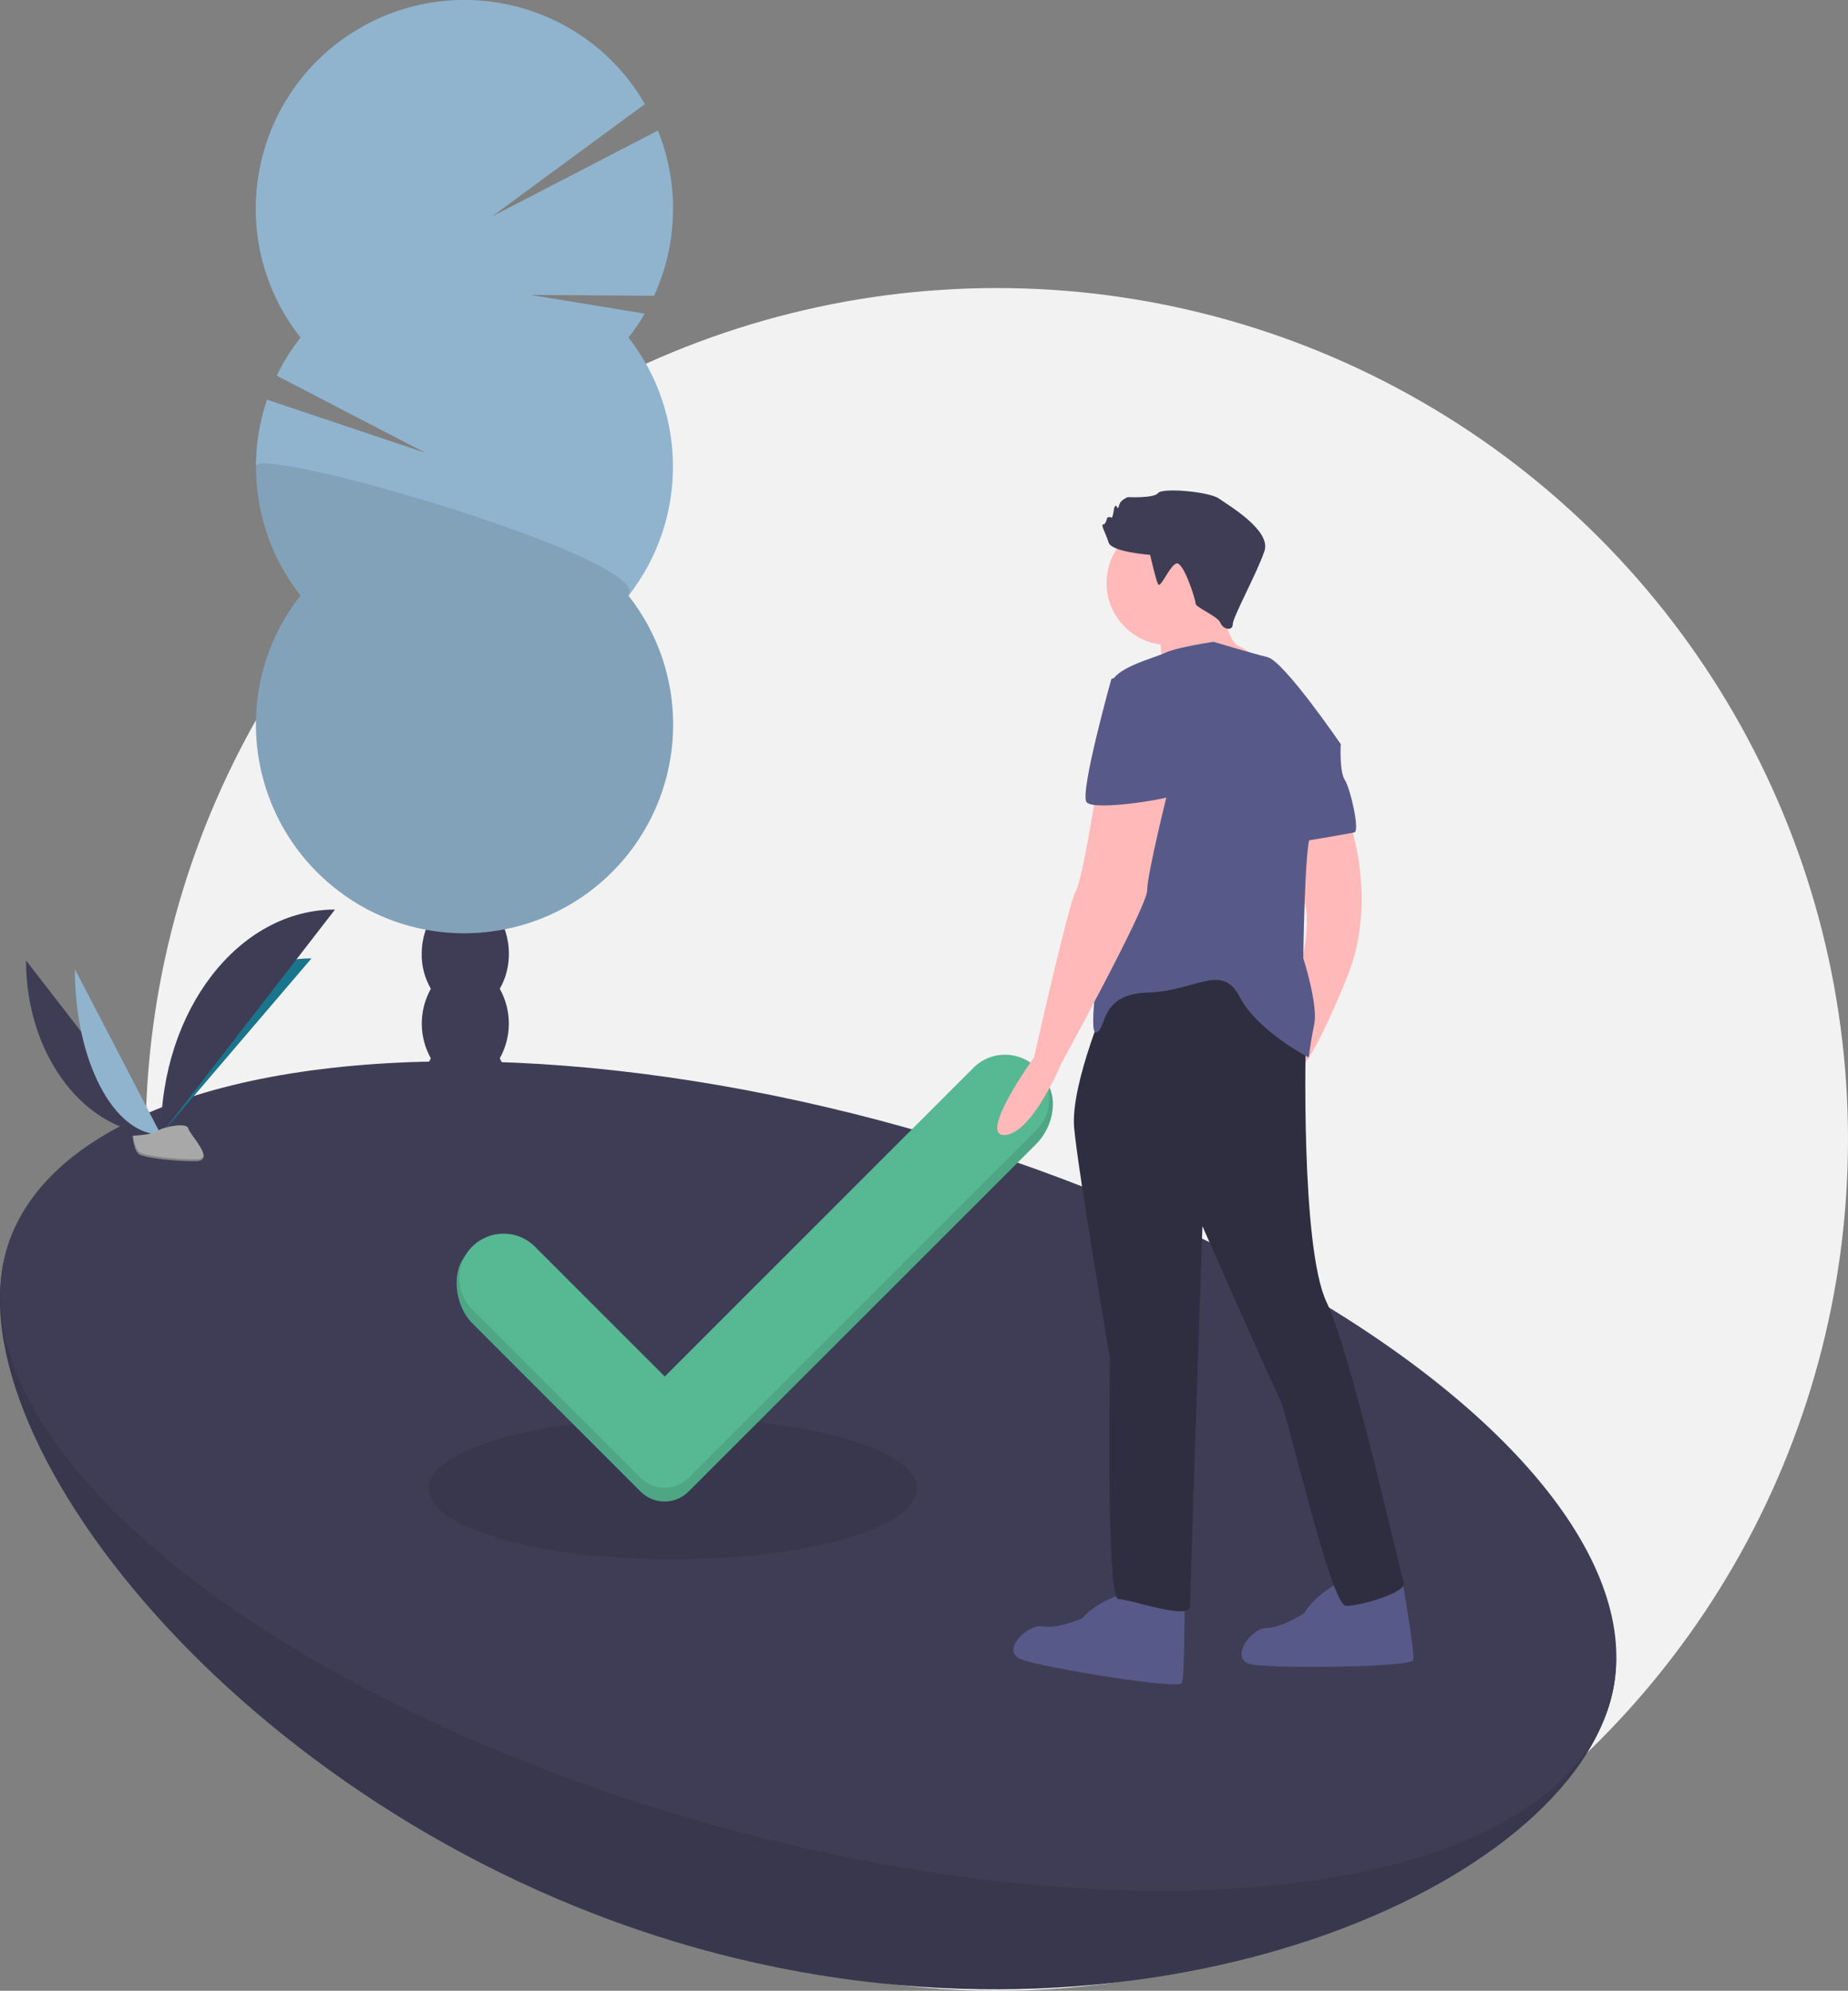
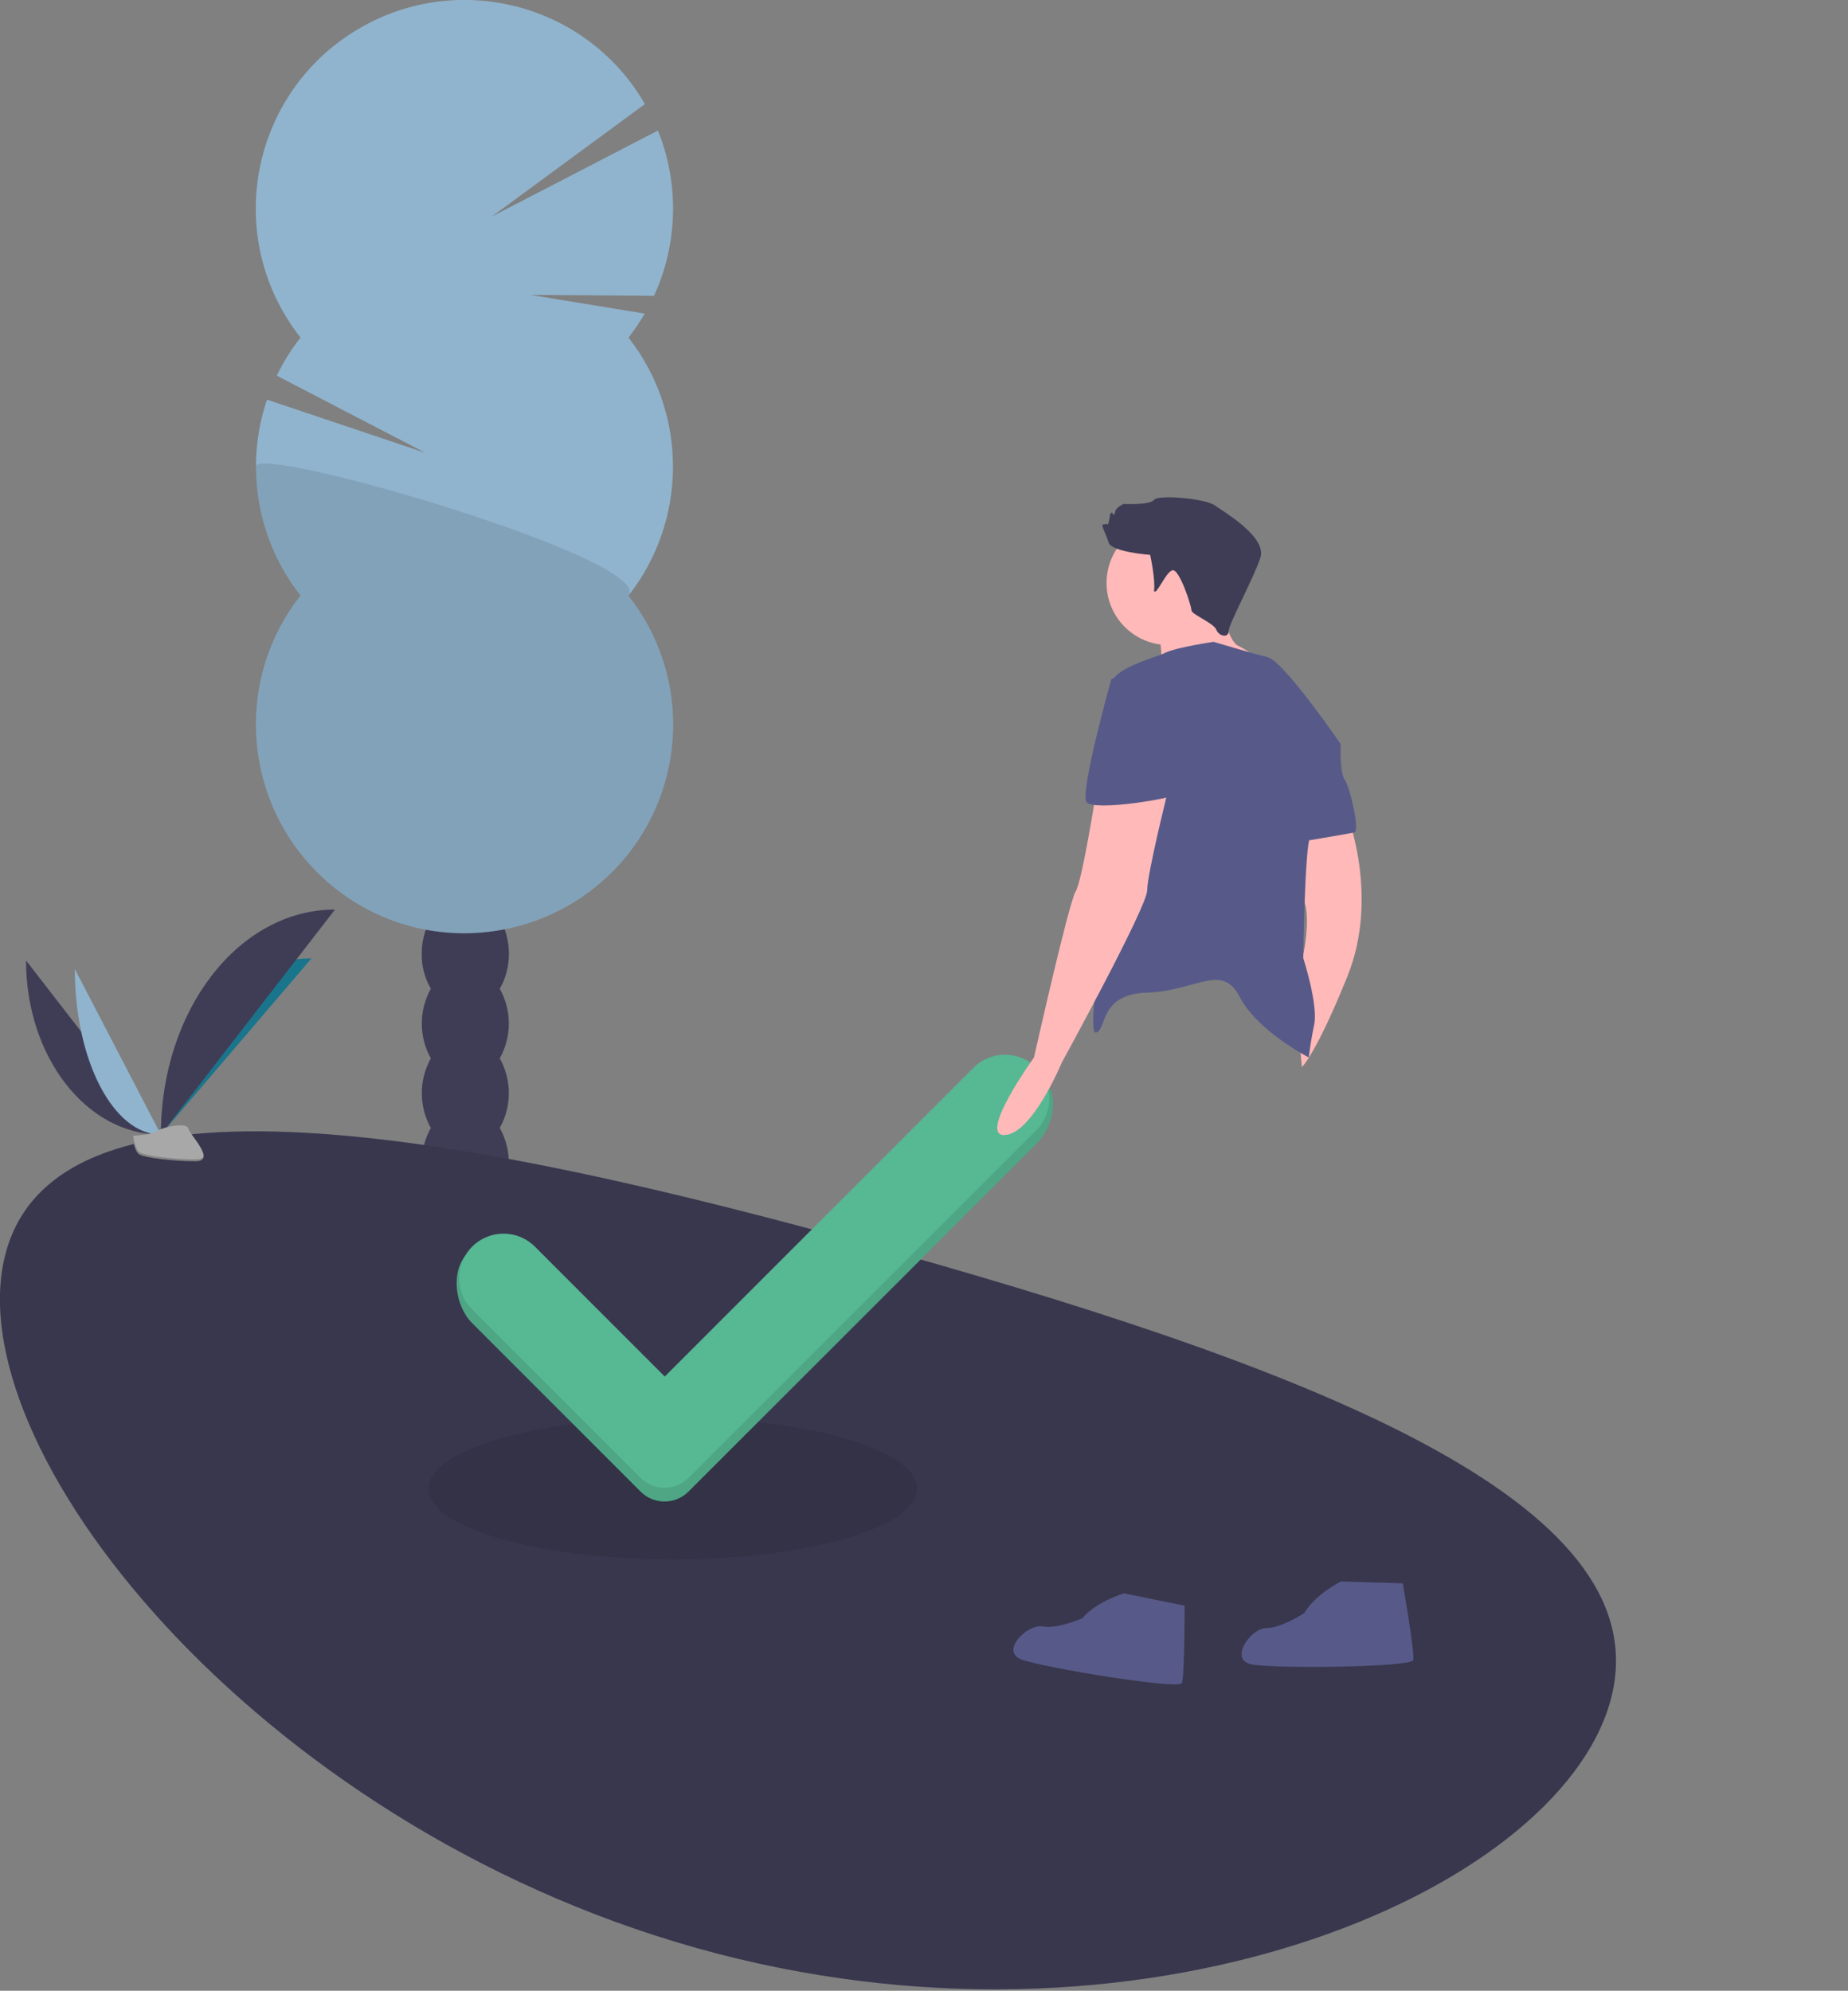
<svg xmlns="http://www.w3.org/2000/svg" version="1.1" id="b49c538b-d2f0-4d56-8d1f-7f4005552b2e" x="0px" y="0px" viewBox="0 0 809.8 872.2" style="enable-background:new 0 0 809.8 872.2;" xml:space="preserve">
  <rect x="0" y="0" width="809.8" height="872.2" fill="#808080" stroke="none" />
  <style type="text/css">
	.st0{fill:#F2F2F2;}
	.st1{fill:#3F3D56;}
	.st2{fill:#90B4CE;}
	.st3{opacity:0.1;enable-background:new    ;}
	.st4{fill:#57B894;}
	.st5{fill:#575A89;}
	.st6{fill:#FFB9B9;}
	.st7{fill:#2F2E41;}
	.st8{fill:#19758C;}
	.st9{fill:#A8A8A8;}
	.st10{opacity:0.2;enable-background:new    ;}
</style>
-   <circle class="st0" cx="436.8" cy="499.2" r="373" />
  <path class="st1" d="M219,433.2c2.7-4.6,4-9.9,4-15.3c0-13.8-8.5-25-19.1-25s-19.1,11.2-19.1,25c-0.1,5.4,1.3,10.6,4,15.3  c-5.3,9.5-5.3,21,0,30.5c-5.3,9.5-5.3,21,0,30.5c-5.3,9.5-5.3,21,0,30.5c-2.7,4.6-4,9.9-4,15.3c0,13.8,8.5,25,19.1,25  s19.1-11.2,19.1-25c0.1-5.4-1.3-10.6-4-15.3c5.3-9.5,5.3-21,0-30.5c5.3-9.5,5.3-21,0-30.5C224.3,454.2,224.3,442.7,219,433.2z" />
  <ellipse class="st1" cx="203.9" cy="387.4" rx="19.1" ry="25" />
  <ellipse class="st1" cx="203.9" cy="356.9" rx="19.1" ry="25" />
  <path class="st2" d="M275.4,147.9c2.6-3.3,5-6.8,7.1-10.5l-50.1-8.2l54.2,0.4c10.5-22.9,11.1-49.1,1.7-72.4l-72.8,37.7l67.1-49.3  C257.4,1.9,201.4-13,157.7,12.3s-58.6,81.2-33.3,124.9c2.2,3.7,4.6,7.3,7.3,10.7c-4.1,5.2-7.6,10.8-10.4,16.7l65.1,33.8l-69.4-23.3  c-9.9,29.3-4.4,61.6,14.7,85.8c-31.2,39.7-24.3,97.1,15.3,128.4s97.1,24.3,128.4-15.3c26.1-33.2,26.1-79.9,0-113  C301.4,227.8,301.4,181.1,275.4,147.9L275.4,147.9z" />
  <path class="st3" d="M112.1,204.4c0,20.5,6.9,40.4,19.6,56.5c-31.2,39.7-24.3,97.1,15.3,128.4s97.1,24.3,128.4-15.3  c26.1-33.2,26.1-79.9,0-113C287.6,245.4,112.1,194.2,112.1,204.4z" />
  <path class="st1" d="M705.6,745.5c-23.7,84.3-206.2,162.5-400.3,108S-20.9,632.6,2.7,548.3s194.2-54.5,388.3,0  C585.1,602.8,729.2,661.3,705.6,745.5z" />
  <path class="st3" d="M705.6,745.5c-23.7,84.3-206.2,162.5-400.3,108S-20.9,632.6,2.7,548.3s194.2-54.5,388.3,0  C585.1,602.8,729.2,661.3,705.6,745.5z" />
-   <ellipse transform="matrix(0.27 -0.963 0.963 0.27 -364.393 813.115)" class="st1" cx="354.2" cy="646.9" rx="158.5" ry="365" />
  <ellipse class="st3" cx="294.8" cy="652.2" rx="107" ry="31" />
  <path class="st4" d="M426.6,473.8L291.3,609.1l-56.9-56.9c-7.6-7.6-19.9-7.6-27.5,0l0,0l-2-3.1c-7.6,7.6-5.6,23,2,30.6l73.8,73.8  c5.8,5.8,15.2,5.8,21,0l152.4-152.3c7.6-7.6,10.4-21.5,2.8-29.1l0,0C449.2,464.6,434.2,466.2,426.6,473.8z" />
  <path class="st3" d="M426.6,473.8L291.3,609.1l-56.9-56.9c-7.6-7.6-19.9-7.6-27.5,0l0,0l-2-3.1c-7.6,7.6-5.6,23,2,30.6l73.8,73.8  c5.8,5.8,15.2,5.8,21,0l152.4-152.3c7.6-7.6,10.4-21.5,2.8-29.1l0,0C449.2,464.6,434.2,466.2,426.6,473.8z" />
  <path class="st4" d="M426.6,467.8L291.3,603.1l-56.9-56.9c-7.6-7.6-19.9-7.6-27.5,0l0,0l0,0c-7.6,7.6-7.6,19.9,0,27.5c0,0,0,0,0,0  l73.8,73.8c5.8,5.8,15.2,5.8,21,0l152.4-152.3c7.6-7.6,7.6-19.9,0-27.5c0,0,0,0,0,0l0,0C446.5,460.2,434.2,460.2,426.6,467.8z" />
  <path class="st5" d="M492.5,698.1c0,0-12.1,3.6-18.2,10.9c0,0-10.9,4.8-17.5,3.6s-18.8,10.9-9.1,14.5s69,13.3,70.2,10.3  s1.2-33.9,1.2-33.9L492.5,698.1z" />
  <path class="st5" d="M587.6,692.9c0,0-11.3,5.6-16,13.8c0,0-9.9,6.6-16.7,6.6s-16.6,13.9-6.5,15.9s70.2,1.3,70.9-1.9  s-4.6-33.6-4.6-33.6L587.6,692.9z" />
  <ellipse transform="matrix(0.16 -0.987 0.987 0.16 177.957 720.088)" class="st6" cx="512.2" cy="255.5" rx="27.2" ry="27.2" />
  <path class="st6" d="M534.2,260c0,0,3,20.6,8.5,23c3.8,1.9,7.3,4.3,10.3,7.3l-15.1,7.3l-29.7-1.8c0,0,2.4-13.3-1.8-20  S534.2,260,534.2,260z" />
  <path class="st6" d="M590.5,357.4c0,0,13.9,35.7,0,70.2s-20,39.9-20,39.9l-4.2-45.4l4.9-4.4c0,0,2.9-13.8,0.6-21.9  s1.2-33.6,1.2-33.6L590.5,357.4z" />
-   <path class="st7" d="M486.4,434.9c0,0-17.5,39.9-15.7,59.3s15.7,101.1,15.7,101.1s-1.8,105.3,3.6,105.3s31.5,9.7,31.5,3  s5.4-166.4,5.4-166.4s30.9,70.2,33.9,75.6s22.4,90.8,29,90.8s27.2-6.1,25.4-10.3s-22.4-98.6-33.9-122.8s-9.1-115.6-9.1-115.6  L553,412.5L486.4,434.9z" />
-   <path class="st1" d="M504,243.1c0,0-16.9-1.2-18.2-5.4s-3.6-7.9-2.4-7.9s1.8-3,1.8-3s1.2-0.6,1.8,0s1.2-4.2,1.2-4.2s0.6-1.8,1.2-0.6  s0.6,0.6,1.2-1.2s3.6-3,3.6-3s11.5,0.6,13.3-1.8s22.4-0.6,26.6,2.4s23,13.9,20,23s-13.9,29-13.9,32.1s-4.2,2.4-5.4-0.6  s-10.9-6.7-10.9-8.5s-5.4-18.8-8.5-17.5s-6.7,10.9-7.9,9.1C506.4,253.9,504,243.1,504,243.1z" />
+   <path class="st1" d="M504,243.1c0,0-16.9-1.2-18.2-5.4s-3.6-7.9-2.4-7.9s1.2-0.6,1.8,0s1.2-4.2,1.2-4.2s0.6-1.8,1.2-0.6  s0.6,0.6,1.2-1.2s3.6-3,3.6-3s11.5,0.6,13.3-1.8s22.4-0.6,26.6,2.4s23,13.9,20,23s-13.9,29-13.9,32.1s-4.2,2.4-5.4-0.6  s-10.9-6.7-10.9-8.5s-5.4-18.8-8.5-17.5s-6.7,10.9-7.9,9.1C506.4,253.9,504,243.1,504,243.1z" />
  <path class="st5" d="M587.5,326c0,0-24.8-36.3-32.1-38.1s-23.6-6.7-23.6-6.7s-16.3,2.4-21.2,4.8s-23,6.7-23.6,13.9  s4.8,76.9,1.8,83.5s-13.3,70.2-8.5,69s1.2-16.9,22.4-17.5s32.7-13.3,40.5,1.8s30.3,26.6,30.3,26.6c0.6-4.9,1.4-9.7,2.4-14.5  c1.8-8.5-4.8-29-4.8-29s0.6-47.8,3-53.3S587.5,326,587.5,326z" />
  <path class="st5" d="M578.4,324.8l9.1,1.2c0,0-0.6,12.1,1.8,15.7s6.7,22.4,4.2,23s-24.2,4.2-24.2,4.2l-1.2-27.8L578.4,324.8z" />
  <path class="st6" d="M480.4,346.5c0,0-6.1,39.3-9.1,44.2s-18.2,72.6-18.2,72.6s-24.9,34.6-12.8,34s24.9-31.6,24.9-31.6  s37.5-68.4,37.5-75.6s9.1-43.6,9.1-43.6H480.4z" />
  <path class="st5" d="M497.9,293.3l-10.9,4.2c0,0-13.9,49.6-10.9,53.9s39.3-1.8,39.9-3.6S509.4,293.3,497.9,293.3z" />
  <path class="st1" d="M11.4,420.8c0,42.2,26.5,76.3,59.1,76.3" />
  <path class="st8" d="M70.5,497.1c0-42.6,29.5-77.2,66-77.2" />
  <path class="st2" d="M32.8,424.6c0,40.1,16.9,72.5,37.7,72.5" />
  <path class="st1" d="M70.5,497.1c0-54.5,34.1-98.6,76.3-98.6" />
  <path class="st9" d="M58.1,497.6c0,0,8.4-0.3,10.9-2.1s12.9-3.9,13.5-1.1s12.6,14.4,3.1,14.4s-22-1.5-24.5-3S58.1,497.6,58.1,497.6z  " />
  <path class="st10" d="M85.8,507.9c-9.5,0.1-22-1.5-24.5-3c-1.9-1.2-2.7-5.4-2.9-7.3c-0.2,0-0.3,0-0.3,0s0.5,6.8,3.1,8.3  s15.1,3.1,24.5,3c2.7,0,3.7-1,3.6-2.4C88.9,507.4,87.9,507.9,85.8,507.9z" />
</svg>